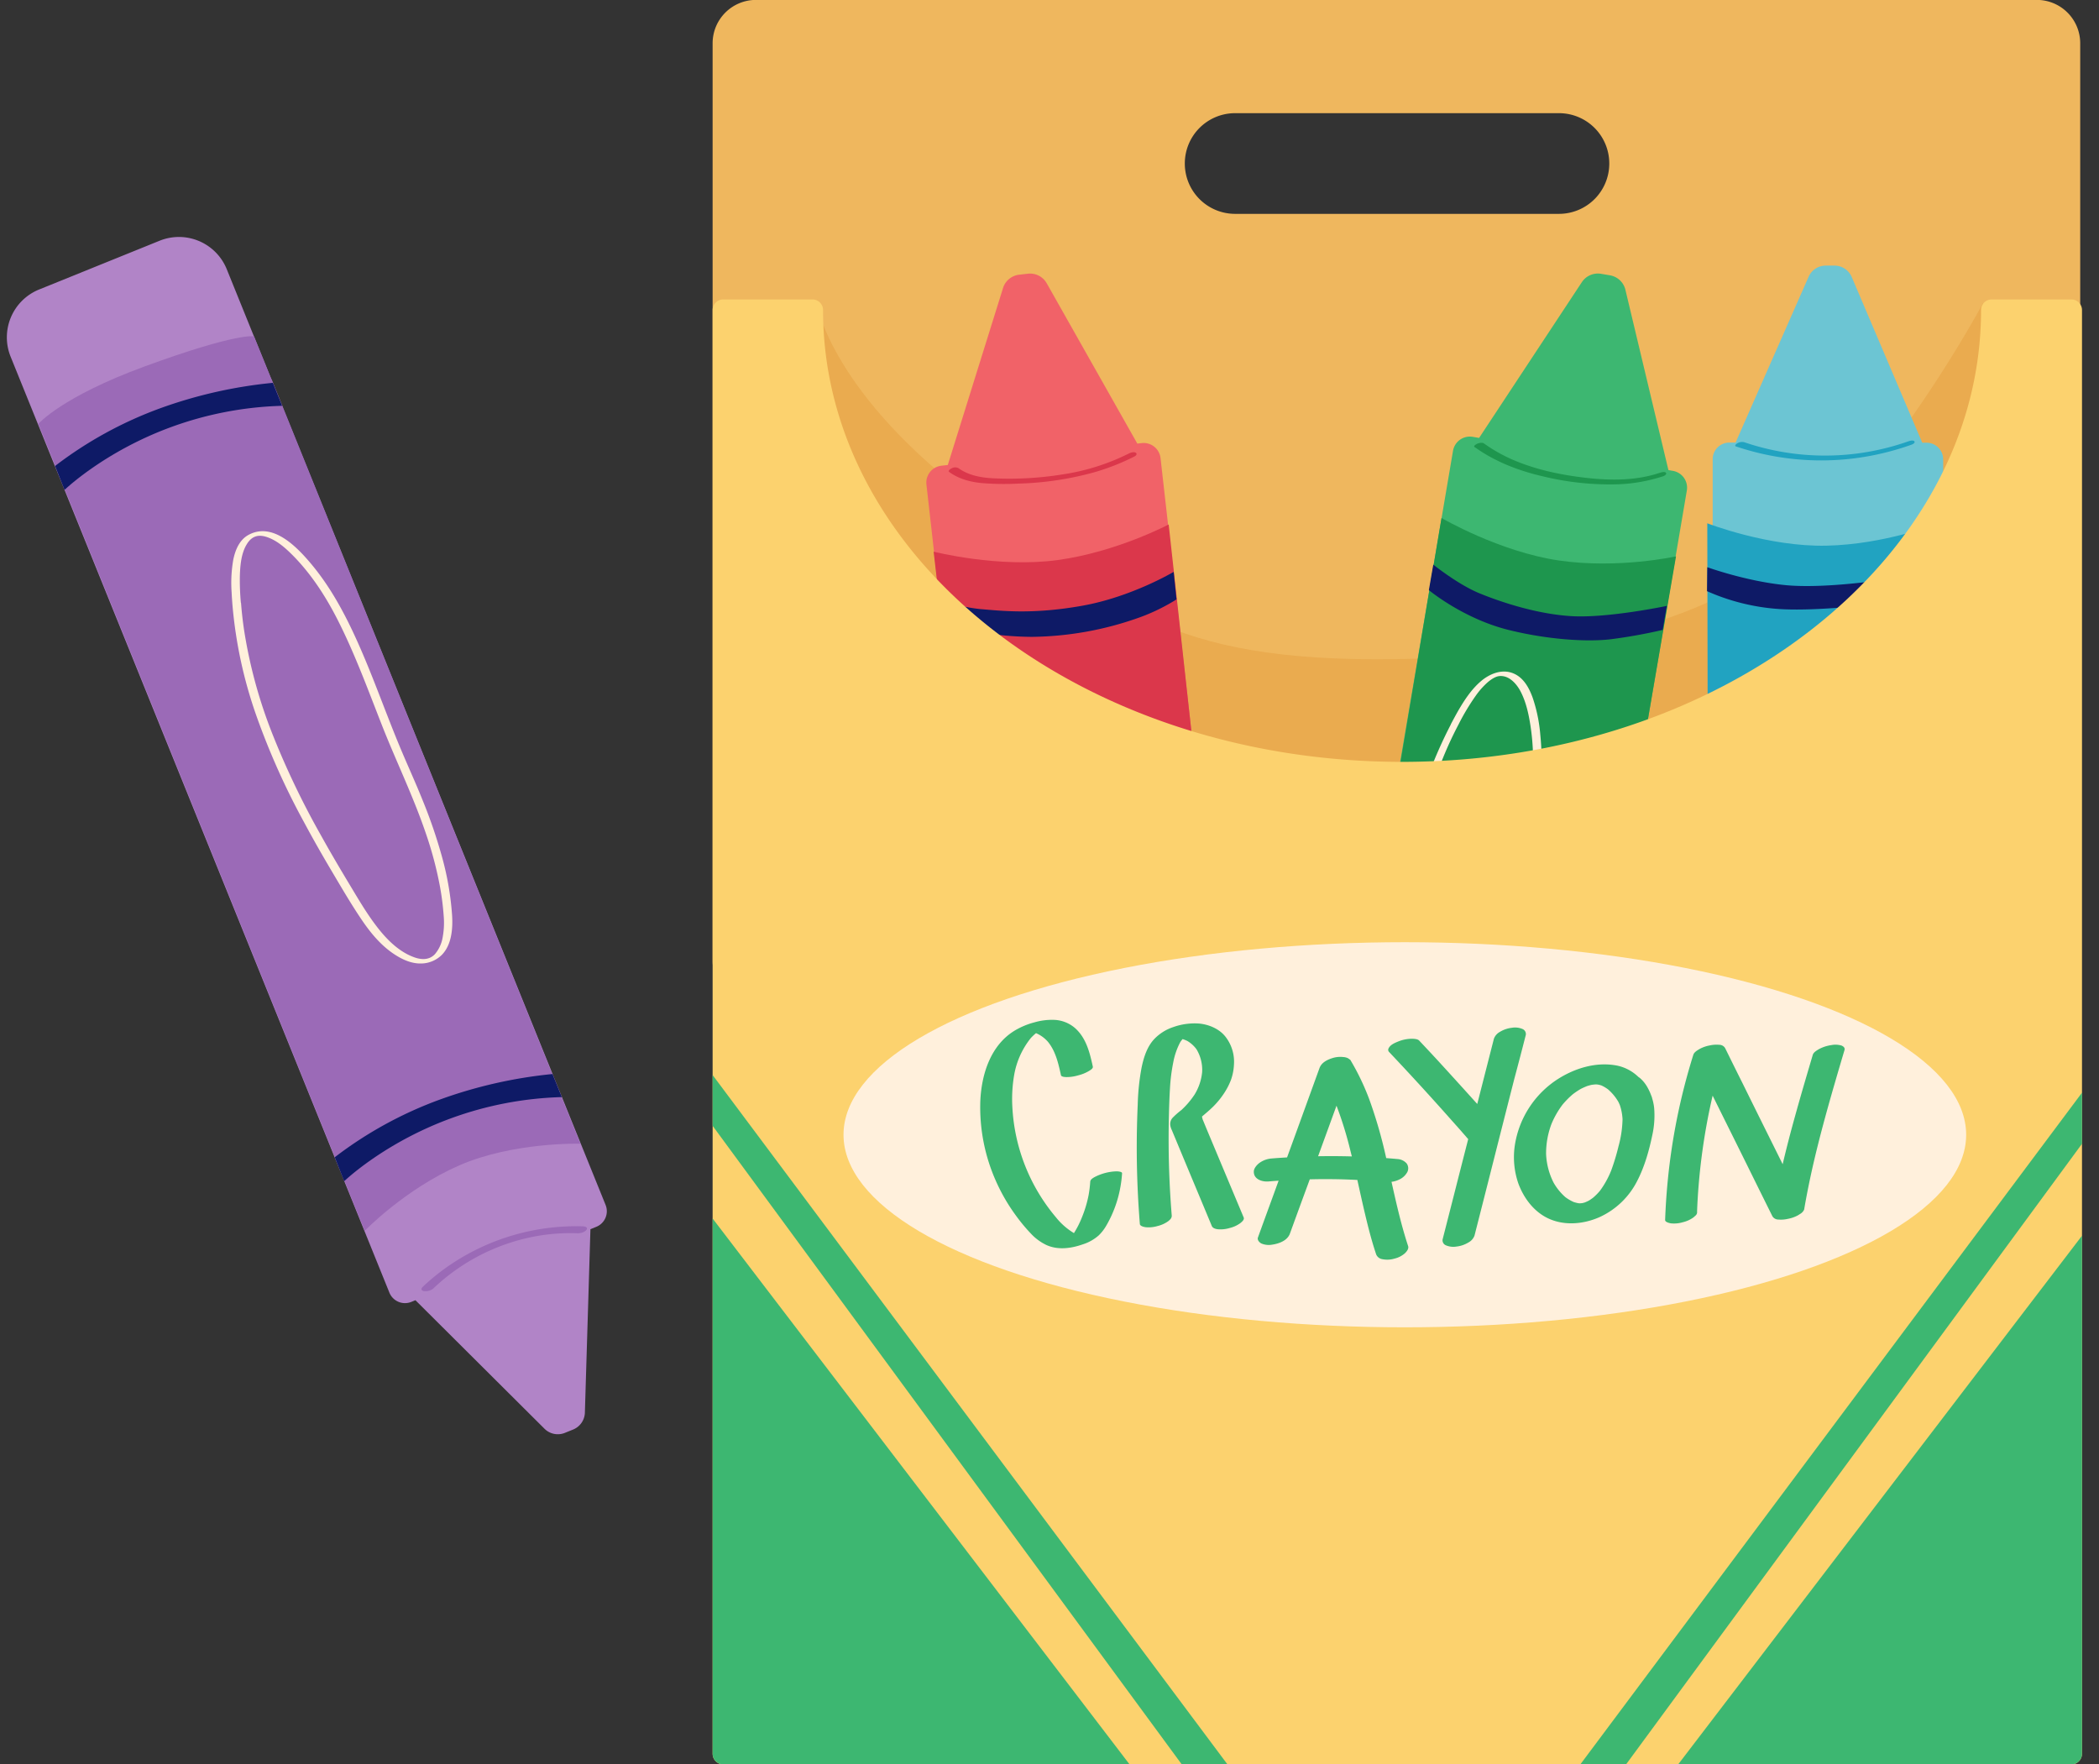
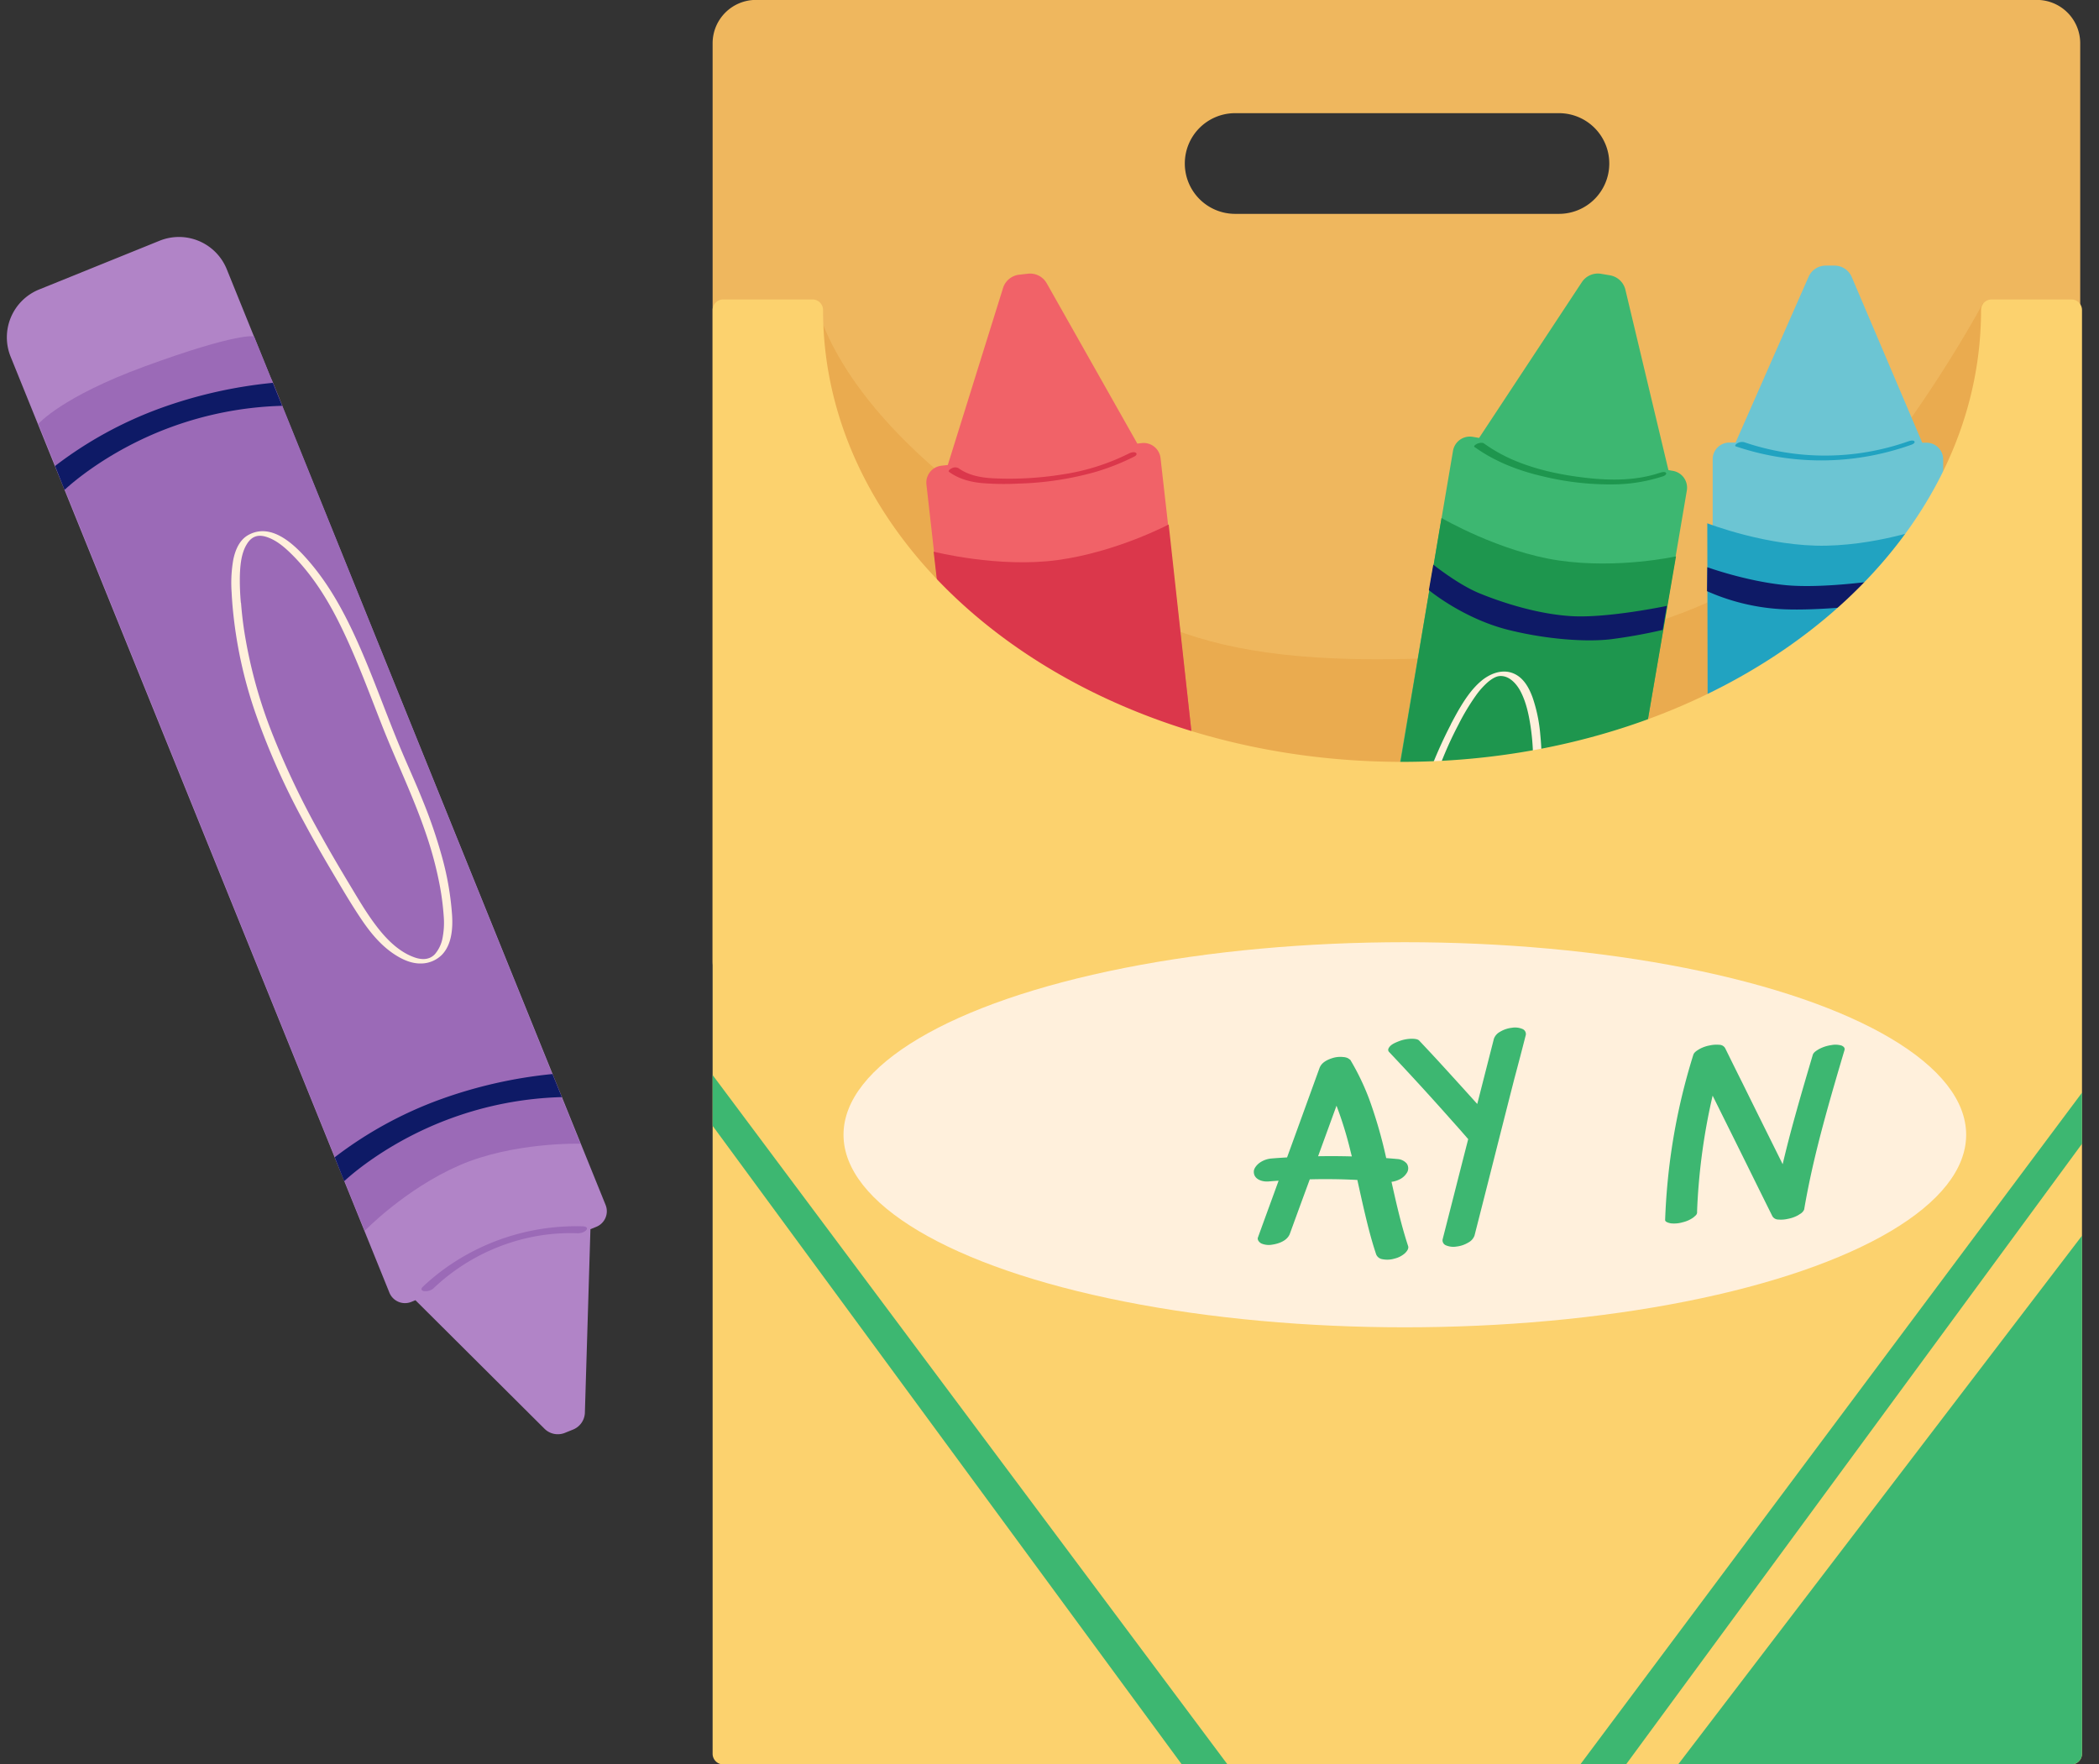
<svg xmlns="http://www.w3.org/2000/svg" height="798.4" preserveAspectRatio="xMidYMid meet" version="1.0" viewBox="28.8 160.5 949.8 798.4" width="949.8" zoomAndPan="magnify">
  <rect x="28.8" y="160.5" width="949.8" height="798.4" fill="#333333" stroke="none" />
  <defs>
    <clipPath id="a">
      <path d="M930,296a4.78,4.78,0,0,0-4.77,4.81v.05c0,112.88-117.29,204.38-262,204.38s-262-91.5-262-204.38v-.05a4.79,4.79,0,0,0-4.78-4.81H356.09a4.82,4.82,0,0,0-4.83,4.82V954.07a4.83,4.83,0,0,0,4.83,4.83h610a4.82,4.82,0,0,0,4.82-4.83V300.82a4.82,4.82,0,0,0-4.82-4.82Z" fill="none" />
    </clipPath>
  </defs>
  <g>
    <g>
      <path d="M950.49,160.46H370.87a19.62,19.62,0,0,0-19.61,19.64V595.27a19.63,19.63,0,0,0,19.61,19.65H950.49a19.63,19.63,0,0,0,19.61-19.65V180.1A19.62,19.62,0,0,0,950.49,160.46ZM757,234.49a22.76,22.76,0,0,1-22.73,22.78H587.66a22.76,22.76,0,0,1-22.73-22.78h0a22.76,22.76,0,0,1,22.73-22.78H734.27A22.76,22.76,0,0,1,757,234.49Z" fill="#efb75e" />
    </g>
    <g>
      <path d="M398.42,298.21s6.89,41.33,73.11,90.07c60.65,44.64,83.66,72.15,189.68,70.47,100.14-1.59,161.07-26,198.68-66.76s66.23-94.31,66.23-94.31,13.25,20.13,13.78,53.51,38.67,128.22-134,170.08S501.2,534,456.7,497.42s-58.81-99.6-64.11-134.57S398.42,298.21,398.42,298.21Z" fill="#e8a74b" opacity=".8" />
    </g>
    <g>
      <path d="M545.44,361l-2,.23-41-72.55a8.65,8.65,0,0,0-8.48-4.33l-4,.46a8.64,8.64,0,0,0-7.28,6l-25,80.1-2.9.33a7.69,7.69,0,0,0-6.77,8.5l44.34,392.56a7.7,7.7,0,0,0,8.51,6.78l90.73-10.25a7.7,7.7,0,0,0,6.78-8.5L553.94,367.78A7.69,7.69,0,0,0,545.44,361Z" fill="#f16268" />
    </g>
    <g>
      <path d="M451.27,410.13s29.35,7.45,56.1,3.8,50.26-16.11,50.26-16.11l32.23,293.52L485.1,703.18Z" fill="#db374b" />
    </g>
    <g>
-       <path d="M559.88,419.27s-19.07,11.4-41.59,15.37-36.29,2.25-46,1.46a74.19,74.19,0,0,1-19.08-4.64l.53,10.73a145.51,145.51,0,0,0,41.86,6.49,148.79,148.79,0,0,0,49.8-9.14,88.1,88.1,0,0,0,15.77-7.81Z" fill="#0e1a66" />
-     </g>
+       </g>
    <g>
      <path d="M458.35,374.09c4.31,3.12,9.46,4.5,14.7,5a123.8,123.8,0,0,0,16.79.23,142.57,142.57,0,0,0,34.06-5.1A103.11,103.11,0,0,0,542.25,367c.67-.35,1.29-1.19.42-1.67s-2.36,0-3.19.45a99.72,99.72,0,0,1-29.8,9.38,151.31,151.31,0,0,1-31.46,1.77c-5.48-.28-11.14-1.29-15.68-4.57a3.21,3.21,0,0,0-3,0c-.37.16-2.05,1.13-1.22,1.72Z" fill="#db374b" />
    </g>
    <g>
      <path d="M785.76,373.56l-2-.35-19.46-81.58a8.69,8.69,0,0,0-7-6.55l-4-.68a8.69,8.69,0,0,0-8.71,3.78l-46.49,70.48-2.89-.49a7.73,7.73,0,0,0-8.92,6.33L619.69,756.39a7.74,7.74,0,0,0,6.33,8.93L716.6,780.7a7.73,7.73,0,0,0,8.92-6.33l66.57-391.89A7.72,7.72,0,0,0,785.76,373.56Z" fill="#3db771" />
    </g>
    <g>
      <path d="M681.08,394.9s26.24,15.29,53.12,19.22,53-1.87,53-1.87L736.61,705.32,632,687.55Z" fill="#1e964e" />
    </g>
    <g>
      <path d="M685.43,488.09A201.57,201.57,0,0,0,668,535a323.1,323.1,0,0,0-7.65,50.08c-1.35,16.81-2,33.75-2,50.61,0,8.15.53,16.57,3.72,24.18,2.82,6.75,8.13,13.45,16.28,12,7.39-1.27,12.52-7.62,15.89-13.84a135.18,135.18,0,0,0,9.9-23.67c5.29-16.68,7.61-33.92,10.49-51.11s7-34.31,9.49-51.64c1.88-12.78,3-25.55,1.68-38.44a69.66,69.66,0,0,0-3.48-17c-1.6-4.41-4.08-9-8.6-10.91-5.07-2.19-10.64,0-14.63,3.34-4.36,3.66-7.59,8.59-10.43,13.47-1.14,2-2.21,4-3.27,6-.8,1.51,3,1,3.52,0a101.93,101.93,0,0,1,7.68-12.77,35,35,0,0,1,5.31-6c1.55-1.33,3.54-2.69,5.35-2.87,4.37-.43,7.81,3.47,9.64,7,2.45,4.72,3.62,10.11,4.43,15.33,1.76,11.39,1.48,22.76.2,34.18-1.86,16.61-5.5,32.92-8.62,49.33-3.15,16.6-5,33.42-9,49.87a171,171,0,0,1-7.43,23.61,123.34,123.34,0,0,1-5.21,11.26,37.17,37.17,0,0,1-6.21,9c-2,2.06-4.75,4.19-7.82,4-3.57-.24-6.39-2.89-8.36-5.67-4.54-6.42-6-14.69-6.48-22.37-.51-8.1-.15-16.27.06-24.38s.54-16.33,1-24.49a364,364,0,0,1,6-48.24,218.11,218.11,0,0,1,14.27-46.06q2.41-5.46,5.21-10.75C689.75,486.59,686,487.06,685.43,488.09Z" fill="#fff0dc" />
    </g>
    <g>
      <path d="M696.16,362.84c9.12,6.56,19.68,10.61,30.56,13.15a128,128,0,0,0,34.43,3.64,74.22,74.22,0,0,0,20.2-3.62c.54-.18,1.84-.87,1.27-1.58s-2.33-.11-3,.09c-10.51,3.49-21.88,3.45-32.77,2.24-10.54-1.18-21.09-3.27-31-7.19a71.15,71.15,0,0,1-15.54-8.4c-.8-.57-2.12-.24-3,.09-.34.14-2,1-1.27,1.58Z" fill="#1e964e" />
    </g>
    <g>
      <path d="M677.37,416l-2,11.53s15.41,12.86,36,18c17,4.24,34.84,5.56,46.23,4.24a236.14,236.14,0,0,0,23.58-4.24l1.85-10.86s-26.62,5.6-43.05,4.64c-15.76-.93-32-6.36-41.72-10.34S677.37,416,677.37,416Z" fill="#0e1a66" />
    </g>
    <g>
      <path d="M900.62,360.83h-2l-31.91-75a8.47,8.47,0,0,0-7.77-5.14h-4a8.44,8.44,0,0,0-7.72,5l-33.07,75.08h-2.85a7.52,7.52,0,0,0-7.51,7.52V754.59a7.52,7.52,0,0,0,7.51,7.52h89.28a7.52,7.52,0,0,0,7.51-7.52V368.35A7.52,7.52,0,0,0,900.62,360.83Z" fill="#6cc5d3" />
    </g>
    <g>
      <path d="M801.35,397.29s27.57,10.74,54,10.13S905,397.6,905,397.6V686H801.92Z" fill="#21a3c1" />
    </g>
    <g>
      <path d="M801.35,417.16,801.22,428A95.9,95.9,0,0,0,832.74,436c18.28,1.46,49.14-2.65,49.14-2.65l-.26-10.59s-27.16,4.24-44.91,2.51S801.35,417.16,801.35,417.16Z" fill="#0e1a66" />
    </g>
    <g>
      <path d="M814.46,362.55a120.58,120.58,0,0,0,61.8,4,124.76,124.76,0,0,0,17.49-4.82c.52-.19,1.85-.85,1.28-1.55s-2.35-.11-2.95.11a113.51,113.51,0,0,1-74,.32,4.22,4.22,0,0,0-3.17.5c-.48.27-1.49,1.12-.48,1.46Z" fill="#21a3c1" />
    </g>
    <g>
      <path d="M930,296a4.78,4.78,0,0,0-4.77,4.81v.05c0,112.88-117.29,204.38-262,204.38s-262-91.5-262-204.38v-.05a4.79,4.79,0,0,0-4.78-4.81H356.09a4.82,4.82,0,0,0-4.83,4.82V954.07a4.83,4.83,0,0,0,4.83,4.83h610a4.82,4.82,0,0,0,4.82-4.83V300.82a4.82,4.82,0,0,0-4.82-4.82Z" fill="#fcd26e" />
    </g>
    <g clip-path="url(#a)" fill="#3db771">
-       <path d="M301.15 968.01L546.03 966.87 310.26 658.2 301.15 968.01z" fill="inherit" />
-       <path d="M325.07 634.28L571.09 969.15 596.15 974.85 323.93 610.36 325.07 634.28z" fill="inherit" />
+       <path d="M325.07 634.28L571.09 969.15 596.15 974.85 323.93 610.36 325.07 634.28" fill="inherit" />
      <path d="M1018.72 657.06L782.95 965.73 1027.83 966.87 1018.72 657.06z" fill="inherit" />
      <path d="M1005.05 609.22L732.83 973.71 757.89 968.01 1003.91 633.14 1005.05 609.22z" fill="inherit" />
    </g>
    <g>
      <ellipse cx="664.49" cy="673.98" fill="#fff0dc" rx="254" ry="87.13" />
    </g>
    <g>
      <path d="M214.93,749.6l1.86-.75L275.18,807a8.52,8.52,0,0,0,9.23,1.87l3.72-1.5a8.54,8.54,0,0,0,5.33-7.66l2.51-83,2.67-1.08a7.6,7.6,0,0,0,4.19-9.9L131.41,282.32A23.35,23.35,0,0,0,101,269.44L46.49,291.5a23.36,23.36,0,0,0-12.88,30.41L205,745.41A7.6,7.6,0,0,0,214.93,749.6Z" fill="#b184c7" />
    </g>
    <g>
      <path d="M292.61,715.42a101.74,101.74,0,0,0-58.94,16.64,97.21,97.21,0,0,0-13.59,10.76c-.85.81-.75,1.68.51,1.9a5.56,5.56,0,0,0,4.25-1.14,91,91,0,0,1,49.47-24.18,89.84,89.84,0,0,1,15.89-.85c1.26.05,3.24-.47,4-1.58s-.68-1.52-1.57-1.55Z" fill="#9b6ab7" />
    </g>
    <g>
      <path d="M151.87,332.47l-.44-.88-7.68-18.9s-7.23-1.86-49.45,13.6c-37.62,13.78-48.13,26-48.13,26L193.84,717.43s18.31-18.93,42.79-29.6,54.76-9.8,54.76-9.8Z" fill="#9b6ab7" />
    </g>
    <g>
      <path d="M134,434.42a202.24,202.24,0,0,0,10.92,50.26,330.3,330.3,0,0,0,21.23,47.45c4.11,7.69,8.43,15.27,12.88,22.77,4.23,7.14,8.43,14.35,13.06,21.24,4.28,6.4,9.24,12.48,15.83,16.61,3.43,2.16,7.37,3.85,11.5,3.73a13.52,13.52,0,0,0,9.41-4c4.35-4.55,4.91-11.73,4.55-17.69a132.85,132.85,0,0,0-4.49-26.26,228.27,228.27,0,0,0-8.81-25.82c-3.36-8.39-7.16-16.58-10.62-24.93-6.76-16.33-12.54-33.07-19.93-49.14-5.52-12-11.84-23.46-20.43-33.57-6.37-7.49-17-18.34-27.76-12.58-4.11,2.19-6,6.69-6.94,11.05a60.74,60.74,0,0,0-.79,15c.09,2,.24,3.95.39,5.92.09,1.13,3.91.35,3.81-1a111.26,111.26,0,0,1-.46-12.91c.18-4.52.64-9.59,3-13.58,2.08-3.58,4.93-4.78,8.87-3.56,5.09,1.56,9.36,5.6,13,9.35,8.2,8.56,14.57,18.64,19.86,29.2,7.59,15.15,13.4,31.07,19.59,46.82,6.39,16.22,14.06,31.92,19.69,48.43a169.1,169.1,0,0,1,6.61,24.92,121.89,121.89,0,0,1,1.6,12.78,35.83,35.83,0,0,1-.43,9.53,15.65,15.65,0,0,1-3.56,7.84c-2.45,2.58-5.79,2.6-9,1.51-7.1-2.41-12.79-8.16-17.27-14-4.78-6.2-8.72-13.06-12.76-19.75-4.34-7.21-8.6-14.47-12.68-21.83a371.31,371.31,0,0,1-21.57-45,218.76,218.76,0,0,1-13.07-47.71q-.89-6-1.36-12.09C137.71,432.28,133.89,433.05,134,434.42Z" fill="#fff0dc" />
    </g>
    <g>
      <path d="M278.81,646.5A209.38,209.38,0,0,0,228,658a179,179,0,0,0-47.73,26.16L184.55,695s18-17.42,48.48-28.52a158.57,158.57,0,0,1,50-9.54Z" fill="#0e1a66" />
    </g>
    <g>
      <path d="M101.45,345.19a179,179,0,0,0-47.73,26.16L58,382.19s18-17.43,48.48-28.53a158.72,158.72,0,0,1,50-9.53l-4.2-10.4A208.81,208.81,0,0,0,101.45,345.19Z" fill="#0e1a66" />
    </g>
    <g>
-       <path d="M534.06,690.53a23,23,0,0,0-10.21,2.73c-.76.49-1.66,1-1.72,2a55.17,55.17,0,0,1-.71,5.88,53.29,53.29,0,0,1-3.1,10.34,42,42,0,0,1-3.56,7,30.6,30.6,0,0,1-8.17-7.18,84.08,84.08,0,0,1-19.69-49.74,64,64,0,0,1,.79-14.5,36.69,36.69,0,0,1,7.59-16.88A24.61,24.61,0,0,1,497.6,628a14.93,14.93,0,0,1,5.38,3.9c3.5,4.27,4.74,9.82,5.9,15.11.18.83,2,.86,2.5.87a18.4,18.4,0,0,0,5.26-.77,18.21,18.21,0,0,0,4.94-2c.61-.4,1.92-1.1,1.72-2-1.39-6.35-3-12.94-8.07-17.43A15.3,15.3,0,0,0,506,622a28.12,28.12,0,0,0-9.07,1.1,34.08,34.08,0,0,0-8.53,3.48c-11.21,6.51-15.43,19.76-16,32a82.06,82.06,0,0,0,7.06,36.35A83.59,83.59,0,0,0,488.84,711a77.81,77.81,0,0,0,6.28,7.53,23.35,23.35,0,0,0,7.35,5.42c5.2,2.27,11,1.47,16.26-.37a19.83,19.83,0,0,0,7.28-4.1,20.12,20.12,0,0,0,3.23-4.12A53.18,53.18,0,0,0,536,696.32q.39-2.45.54-4.92C536.61,690.6,534.25,690.53,534.06,690.53Zm-35.55-63.28.05,0,.06,0c-.14.11-.25.2-.33.25Z" fill="#3db771" />
-     </g>
+       </g>
    <g>
-       <path d="M576.41,675.24q-1.08-2.57-2.14-5.13l-1-2.44a7,7,0,0,1-.56-1.94s0,0,0,0c1.72-1.48,3.46-2.9,5.07-4.51a37.06,37.06,0,0,0,4.44-5.32,31.48,31.48,0,0,0,3.57-6.67,24.1,24.1,0,0,0,1.38-7,18.41,18.41,0,0,0-3.79-12.55c-2.74-3.55-7.32-5.51-11.7-6a28.74,28.74,0,0,0-12.08,1.61,21,21,0,0,0-8.38,5.26c-3.42,3.54-4.94,8.59-5.9,13.29a105.15,105.15,0,0,0-1.7,16.52q-.37,8.26-.43,16.53-.1,16.68,1.08,33.34c.1,1.38.2,2.75.31,4.13.08,1,2,1.37,2.66,1.46a14.07,14.07,0,0,0,5.32-.53,13.76,13.76,0,0,0,4.88-2.21c.83-.68,1.66-1.41,1.57-2.59A428.37,428.37,0,0,1,557.74,665c.1-4.15.24-8.29.5-12.43a81.54,81.54,0,0,1,1.44-11.23,31.91,31.91,0,0,1,3.24-9.36,15.51,15.51,0,0,1,1-1.29,14.38,14.38,0,0,1,2.2.87,14,14,0,0,1,4.1,3.74,18.06,18.06,0,0,1,2.55,10.33,23.89,23.89,0,0,1-3.38,10.09,38,38,0,0,1-6,7.07,35,35,0,0,0-4,3.53,4.17,4.17,0,0,0-1.06,3.23,7.77,7.77,0,0,0,.75,2.38l4.38,10.53q4.38,10.51,8.77,21l4.92,11.81c.43,1,1.66,1.33,2.65,1.46a14.1,14.1,0,0,0,5.33-.53,13.52,13.52,0,0,0,4.87-2.2c.66-.53,2-1.58,1.57-2.59Z" fill="#3db771" />
-     </g>
+       </g>
    <g>
      <path d="M658.46,695.28a10.69,10.69,0,0,0,3.41-1,7.89,7.89,0,0,0,3.72-3.38,3.76,3.76,0,0,0-.27-3.93,6,6,0,0,0-4.09-2c-1.72-.16-3.45-.3-5.17-.43a209.12,209.12,0,0,0-7.61-26.45,109.91,109.91,0,0,0-8.63-18l-1-.71a5.4,5.4,0,0,0-2.15-.56,11.61,11.61,0,0,0-4.58.36c-2.51.74-5.27,2-6.22,4.64L615,673.79l-3.8,10.44c-2.36.14-4.72.29-7.07.49a10.85,10.85,0,0,0-5.43,2c-1.08.81-2.46,2.32-2.54,3.78-.19,3.58,3.68,4.85,6.64,4.61,1.52-.13,3-.24,4.57-.34l-3.21,8.83q-3.08,8.41-6.13,16.84c-.42,1.14.64,2.25,1.5,2.72a8.52,8.52,0,0,0,4.78.57c3.11-.43,7-1.79,8.17-5q4.47-12.29,9-24.58,5.37-.14,10.76-.07t10.76.35c1.17,5.24,2.3,10.47,3.55,15.69,1.44,6.08,3,12.13,5,18.07a3.61,3.61,0,0,0,2.82,2.1,11.22,11.22,0,0,0,5.4-.26,11,11,0,0,0,4.81-2.47c.79-.81,1.8-2,1.39-3.23C662.83,714.78,660.63,705,658.46,695.28ZM625.24,683.7q4.17-11.44,8.33-22.87a167.66,167.66,0,0,1,5.4,16.85c.54,2,1,4.06,1.55,6.1Q632.89,683.57,625.24,683.7Z" fill="#3db771" />
    </g>
    <g>
      <path d="M719.23,628.8a2.46,2.46,0,0,0-1.5-2.68,8.56,8.56,0,0,0-4.77-.55,13.1,13.1,0,0,0-5.46,1.86,5.85,5.85,0,0,0-2.71,3.11l-7.53,29.51q-9-10-18.09-19.92-4.08-4.41-8.21-8.79c-.77-.81-2.83-.82-3.77-.8a17,17,0,0,0-5.63,1.21c-1.36.56-3.06,1.24-4,2.45-.59.79-.92,1.55-.15,2.37Q672,652,686,667.83q3.6,4,7.16,8.13-3.26,12.72-6.49,25.44l-5.09,19.94a2.45,2.45,0,0,0,1.5,2.67,8.63,8.63,0,0,0,4.76.56,13.16,13.16,0,0,0,5.46-1.87,5.76,5.76,0,0,0,2.72-3.11q4.52-17.72,9-35.43t9-35.43Q716.69,638.77,719.23,628.8Z" fill="#3db771" />
    </g>
    <g>
-       <path d="M776.36,657.35a1.47,1.47,0,0,0-.12-.49c-.07-.18-.15-.36-.23-.55a24.77,24.77,0,0,0-2-4.25,15.83,15.83,0,0,0-2.89-3.53,5.39,5.39,0,0,0-.92-.69,19.66,19.66,0,0,0-9.58-5.14c-9.24-1.83-18.82,1-26.67,5.94a43.48,43.48,0,0,0-19.67,30,36.28,36.28,0,0,0,1.6,17.45c2.23,6,6.21,11.62,11.87,14.89,7.61,4.4,17.2,3.72,25,.2A35.67,35.67,0,0,0,769.57,695c3.37-6.47,5.43-13.78,6.91-20.9a41,41,0,0,0,.83-12.2A22.68,22.68,0,0,0,776.36,657.35Zm-15.22,22a98.33,98.33,0,0,1-3.25,10.74,40.94,40.94,0,0,1-5.1,9.23,27,27,0,0,1-3.1,3.13c-.67.49-1.36,1-2.07,1.4-.56.28-1.14.54-1.72.77-.33.1-.65.18-1,.26s-.7.08-1,.11-.75,0-1.13-.08a16.17,16.17,0,0,1-1.9-.51,19.16,19.16,0,0,1-3.71-2.17,25.4,25.4,0,0,1-5.39-6.64,31.58,31.58,0,0,1-3.36-12.89,37.68,37.68,0,0,1,2.42-13.57,39.79,39.79,0,0,1,5-8.75,37.32,37.32,0,0,1,4.72-4.77,35,35,0,0,1,3.56-2.38c.95-.48,1.92-.91,2.91-1.3.66-.2,1.33-.38,2-.54.51-.07,1-.13,1.55-.17s1,0,1.48.09.92.21,1.37.35a16.44,16.44,0,0,1,3,1.77,21.91,21.91,0,0,1,4.7,5.67c.24.47.45.94.65,1.42a23.63,23.63,0,0,1,1.23,6.41A49.84,49.84,0,0,1,761.14,679.33Z" fill="#3db771" />
-     </g>
+       </g>
    <g>
      <path d="M862.08,633.61a9.72,9.72,0,0,0-4.67-.19,16.71,16.71,0,0,0-5.48,1.78c-1,.61-2.48,1.4-2.85,2.64-2.74,9.27-5.48,18.53-8.05,27.85-2,7.17-3.87,14.38-5.57,21.62l-4.2-8.47q-7-14.07-13.94-28.14-4-8-7.9-15.94a3.09,3.09,0,0,0-2.67-1.49,13.83,13.83,0,0,0-4.35.3,15.23,15.23,0,0,0-4.51,1.58c-1,.61-2.46,1.4-2.85,2.63a281.43,281.43,0,0,0-11.64,57.57q-.82,8.6-1.13,17.22c0,1,2.16,1.43,2.67,1.5a13.72,13.72,0,0,0,5.33-.51,13.4,13.4,0,0,0,4.87-2.22l1-.9a2,2,0,0,0,.59-1.73q.1-2.85.27-5.7c.53-8.83,1.47-17.64,2.83-26.38q1.59-10.25,3.94-20.35,2.6,5.25,5.2,10.49,7,14.07,13.94,28.13,3.95,8,7.9,15.94a3.1,3.1,0,0,0,2.66,1.5,13.88,13.88,0,0,0,4.36-.31,15.43,15.43,0,0,0,4.51-1.58l1.33-.84a4.22,4.22,0,0,0,1.51-1.79c1.62-9.52,3.68-19,6-28.33s4.94-18.77,7.64-28.1q2.28-7.87,4.62-15.73C863.72,634.62,863,634,862.08,633.61Z" fill="#3db771" />
    </g>
  </g>
</svg>